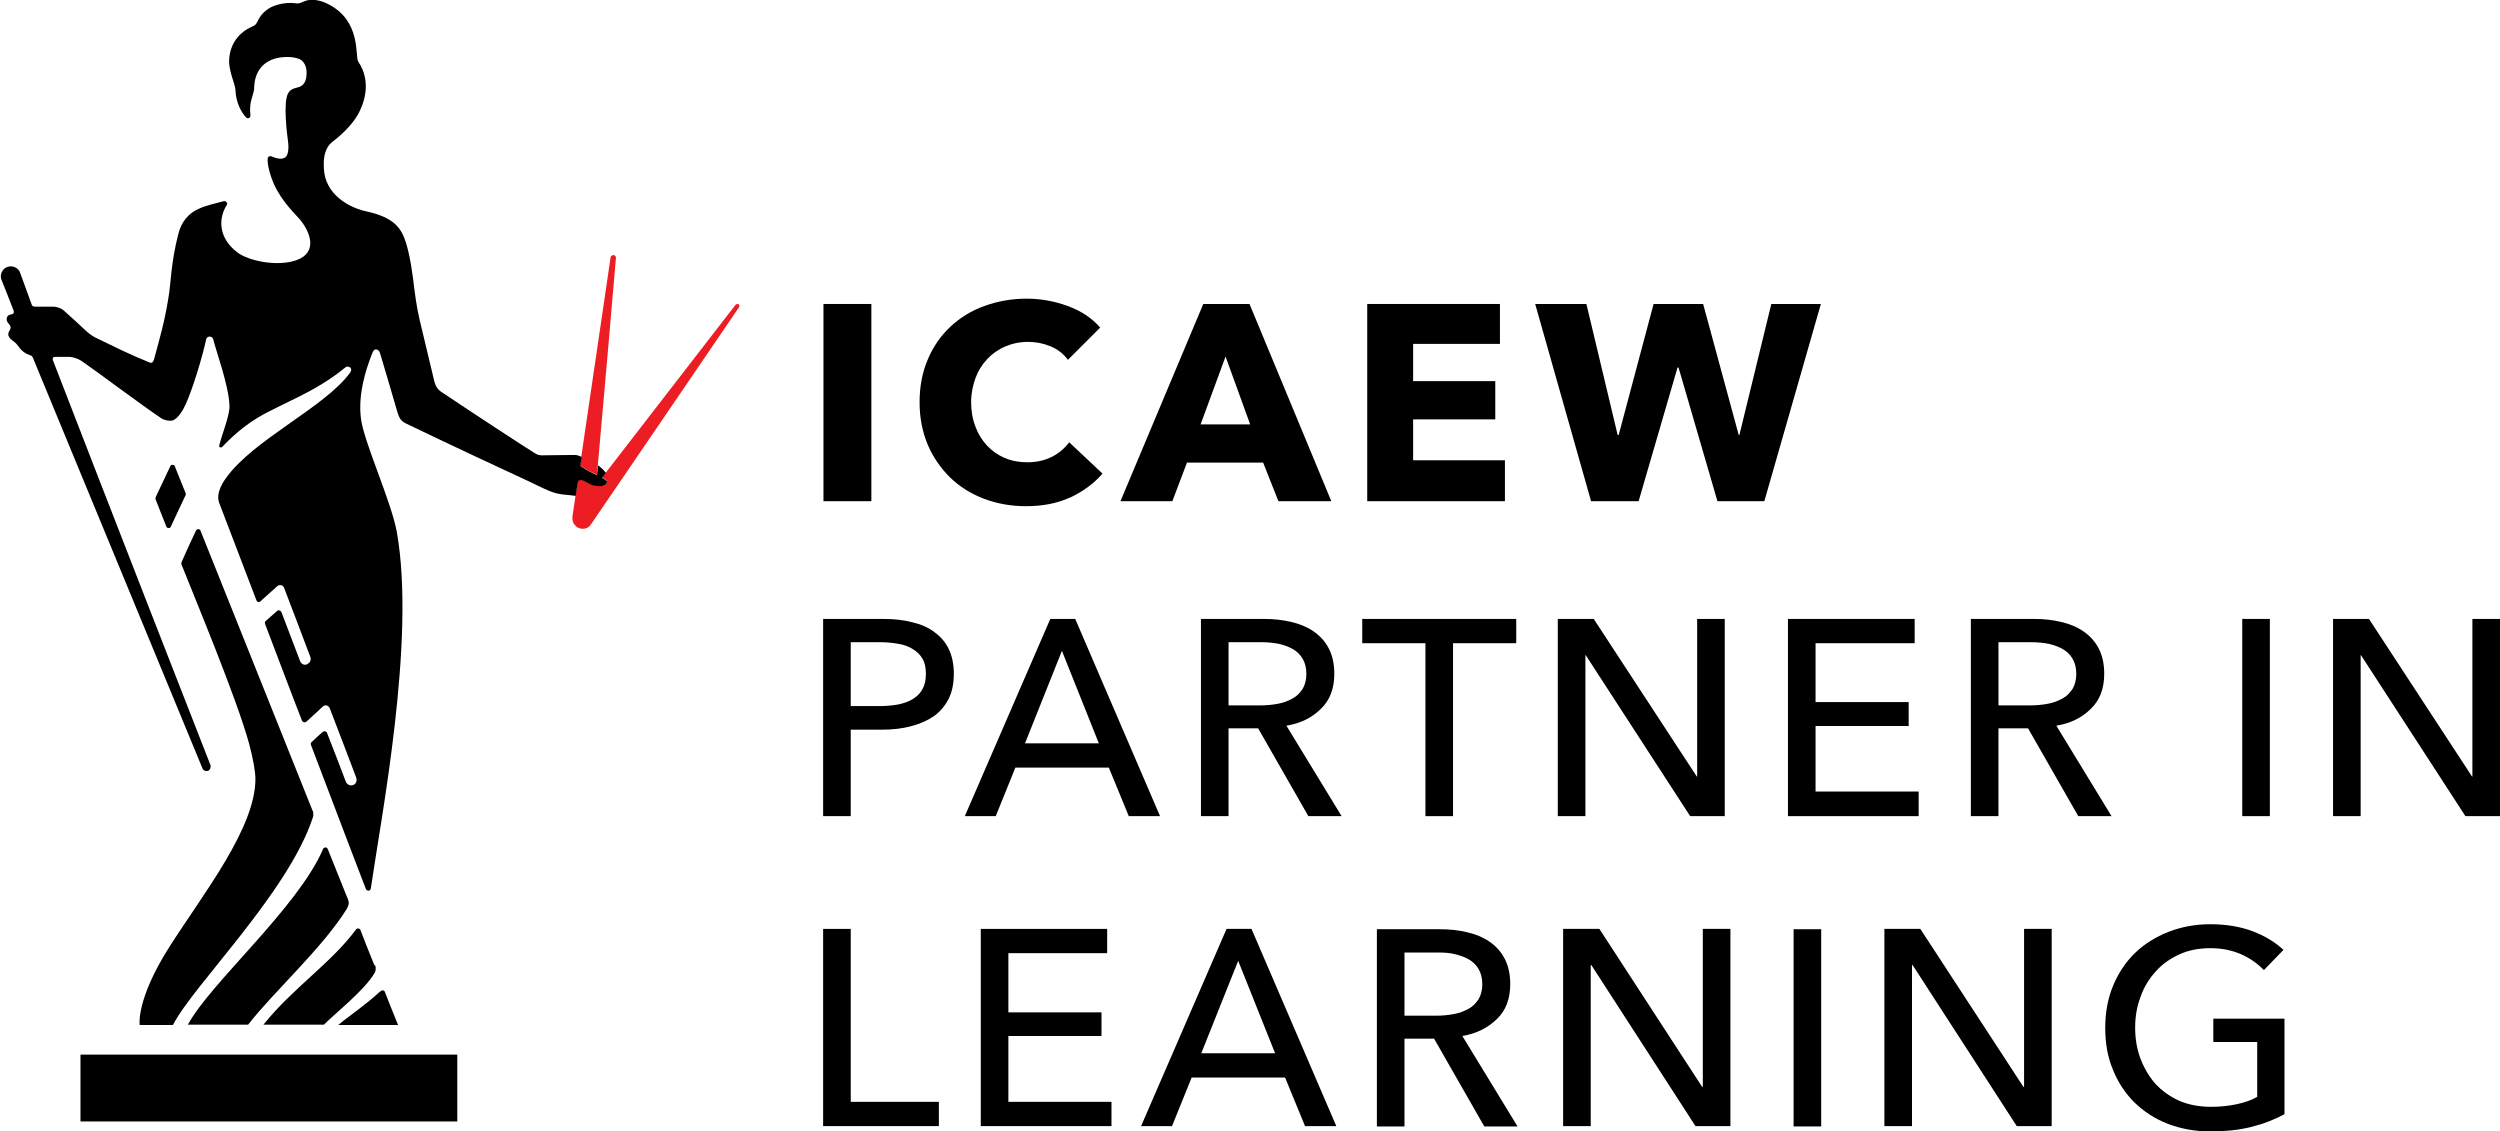
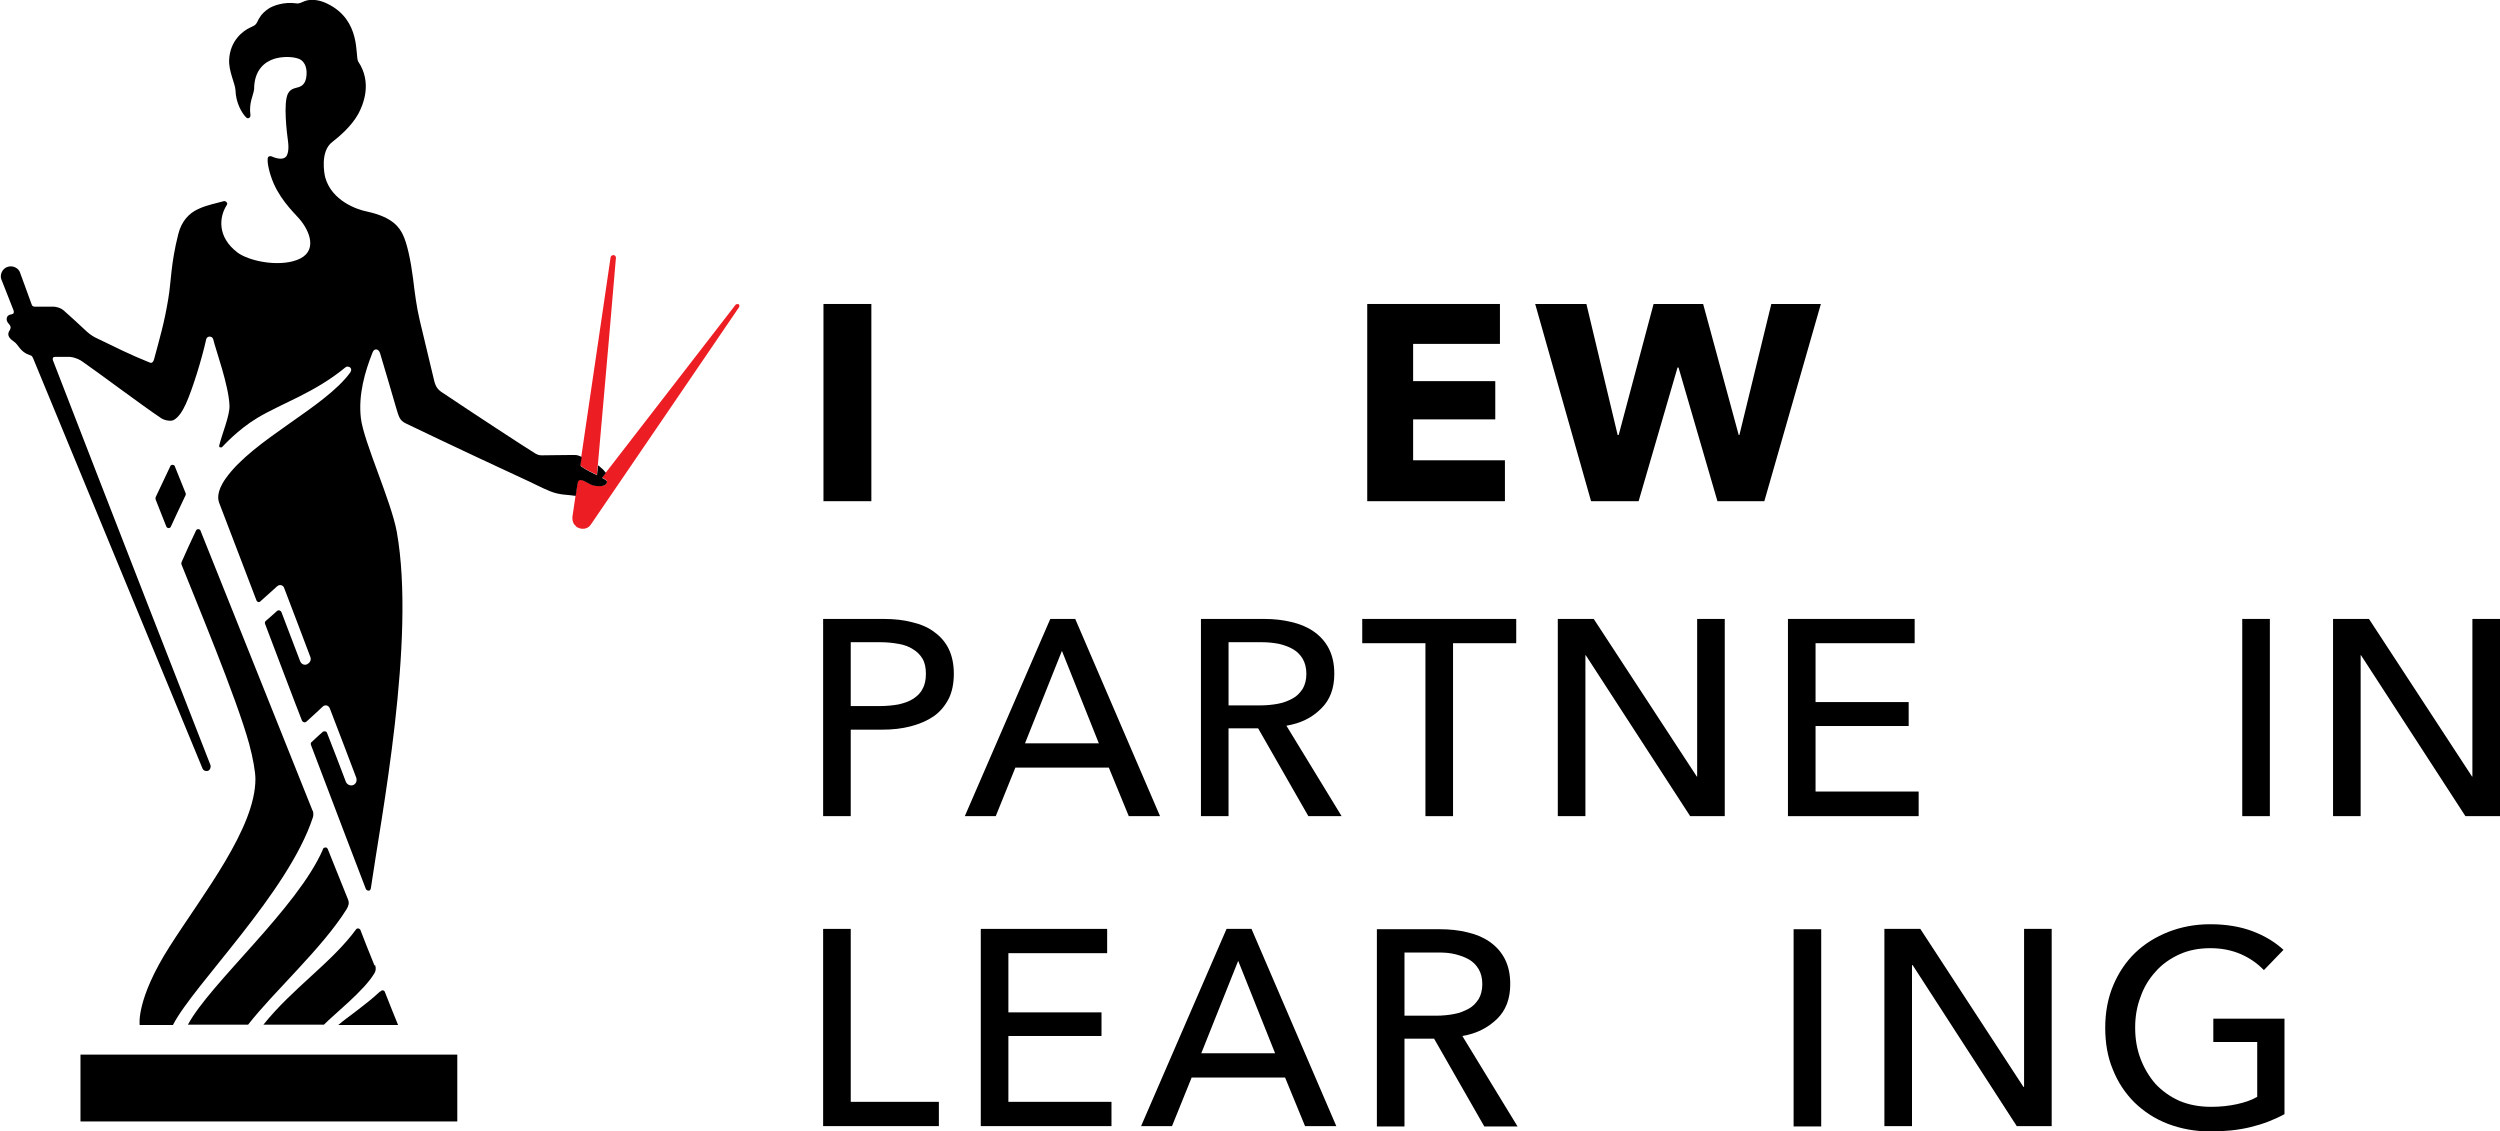
<svg xmlns="http://www.w3.org/2000/svg" id="Layer_1" viewBox="0 0 75.17 34.02">
  <defs>
    <style>.cls-1{fill:#ed1d24;}</style>
  </defs>
  <path d="m5.59,14.85c-.03-.07-.3-.75-.33-.82,0-.02-.02-.04-.05-.05-.03-.01-.08,0-.09.04-.14.29-.32.67-.44.93-.01.03,0,.05,0,.07.11.28.24.6.32.81.03.07.12.06.14,0,.04-.09.31-.67.44-.94.01-.02.01-.04,0-.07" />
  <path d="m9.71,25.54c-.77,1.77-3.39,4.02-4.06,5.27h1.81c.77-.99,2.23-2.3,2.96-3.47.07-.11.08-.2.05-.28-.16-.39-.56-1.4-.61-1.52-.02-.06-.07-.07-.11-.05-.03.01-.04.04-.05.06" />
  <path d="m11.26,29.03c-.13-.32-.39-.97-.42-1.06-.01-.03-.03-.04-.05-.05-.03-.01-.07,0-.08.02-.74,1.01-1.9,1.76-2.79,2.87h1.82c.29-.3,1.22-1.03,1.52-1.55.04-.06.05-.15.02-.24" />
  <path d="m9.4,24.38c-.05-.12-3.35-8.38-3.37-8.42,0-.02-.03-.05-.07-.05-.03,0-.06.02-.07.05-.15.31-.31.67-.43.94,0,.02-.02.04,0,.08.42,1.06,1.65,4,2.03,5.38.12.44.19.86.19,1.06,0,1.48-1.56,3.44-2.58,5.04-1.02,1.6-.9,2.36-.9,2.36h1c.61-1.2,3.47-3.98,4.21-6.25.02-.06.01-.14,0-.18" />
  <path d="m11.43,29.81c-.45.42-.98.77-1.26,1.01h1.8s-.37-.91-.4-1c-.01-.03-.05-.05-.08-.04-.02,0-.04.02-.06.04" />
  <rect x="2.42" y="31.71" width="11.33" height="2.01" />
  <path class="cls-1" d="m17.48,14.02c.1.09.35.2.47.26.2-2.23.57-6.48.57-6.53,0-.04-.03-.08-.07-.08-.05,0-.08.03-.09.06,0,.04-.59,3.99-.92,6.26.01.01.02.02.03.03" />
  <path class="cls-1" d="m22.23,9.15s-.08-.02-.11.01c-.03.04-2.65,3.43-4.02,5.2.08.04.16.08.15.13-.03.13-.19.14-.4.1-.15-.03-.33-.2-.44-.16-.02,0-.05.04-.05.1-.09.62-.15,1.02-.15,1.02h0c0,.08.01.14.04.19,0,.01,0,.02.02.03.01.02.03.03.04.04.01.01.02.03.03.04,0,0,.02,0,.02.01,0,0,0,0,.01,0,.13.07.3.05.39-.08h0s0,0,0,0h0s4.43-6.49,4.46-6.54c.02-.03.02-.07-.02-.1" />
  <path d="m17.37,14.54c0-.06.03-.09.05-.1.1-.04.29.13.43.16.2.04.37.02.4-.1.01-.05-.07-.09-.15-.13.04-.05.08-.1.12-.15-.04-.05-.09-.11-.13-.14-.04-.04-.07-.06-.11-.09,0,.1-.02.2-.03.3-.12-.06-.37-.18-.47-.26-.01-.01-.02-.02-.03-.03.01-.09.03-.17.04-.26-.09-.04-.12-.06-.23-.06-.34,0-.69.01-.9.01-.09,0-.16.02-.32-.09-.17-.1-1.93-1.25-2.67-1.75-.14-.09-.25-.15-.31-.38-.07-.28-.34-1.42-.44-1.84-.1-.42-.15-.84-.2-1.25-.07-.55-.18-1.07-.31-1.33-.1-.2-.29-.52-1.08-.69-.3-.06-1.05-.32-1.25-1.02-.03-.11-.16-.79.21-1.07.19-.15.56-.45.78-.84.15-.28.43-.94,0-1.58-.1-.17.1-1.24-.93-1.74-.22-.11-.48-.15-.67-.08-.11.04-.17.09-.27.07-.36-.05-.7.07-.84.17-.2.14-.27.27-.33.4-.04.08-.08.1-.19.15-.25.11-.62.41-.65.97-.02.35.18.72.19.92.01.38.19.69.32.82.04.04.08.03.11,0,.02-.02.02-.05.02-.07-.05-.37.08-.57.11-.77,0-.6.33-.83.6-.92.22-.07.54-.08.75,0,.21.09.25.34.22.54-.01.07-.03.18-.13.26-.13.1-.31.04-.42.24-.15.28-.03,1.23,0,1.44.03.23,0,.37-.05.45-.09.11-.27.08-.45,0-.01,0-.03-.01-.06,0-.02,0-.05.03-.05.06-.02.14.05.46.18.76.25.57.7.96.82,1.12.32.41.51,1.03-.26,1.22-.57.14-1.32-.03-1.64-.26-.64-.48-.55-1.09-.34-1.42.03-.05.03-.08,0-.1-.02-.03-.06-.04-.09-.03-.2.06-.5.11-.77.24-.26.12-.49.35-.59.75-.23.91-.21,1.41-.3,1.94-.12.73-.25,1.16-.43,1.83-.02.07-.06.12-.13.09-.58-.23-1.07-.48-1.59-.73-.07-.03-.19-.1-.3-.2-.28-.26-.44-.41-.7-.64-.07-.06-.19-.11-.33-.11-.19,0-.39,0-.54,0-.05,0-.08-.03-.09-.07-.13-.35-.31-.86-.35-.96-.03-.1-.18-.22-.36-.17-.18.05-.25.25-.2.38.04.09.23.59.37.94,0,.01.01.04,0,.07,0,.02-.03.03-.06.04-.08.01-.15.05-.15.15,0,.13.16.17.11.29-.01.04-.05.07-.06.14-.01.09.06.17.18.25.13.09.17.3.47.4.04.01.06.02.09.08.44,1.07,4.97,12.04,5.1,12.35.03.07.12.09.18.06.06-.04.07-.11.06-.16-.16-.4-3.2-8.19-4.74-12.18,0,0-.01-.04,0-.07.01-.02.04-.03.06-.03.13,0,.3,0,.45,0,.18.02.31.09.39.15.49.34,1.81,1.33,2.35,1.69.08.06.28.11.38.06.15-.08.27-.27.37-.49.19-.42.47-1.31.61-1.94.01-.05.06-.08.1-.08.05,0,.1.03.11.08.07.3.47,1.39.49,2,.01.3-.23.86-.31,1.2,0,.02,0,.04.02.05.01,0,.04,0,.06,0,.05-.05.48-.53,1.06-.88.73-.44,1.73-.76,2.65-1.52.06-.05.12-.02.15,0,.04.04.04.09,0,.15-.76,1.05-2.91,2.01-3.74,3.18-.3.42-.23.65-.2.74.17.43.89,2.34,1.12,2.93.01.04.07.08.12.03.11-.1.38-.34.5-.45.09-.08.19-.02.21.04.14.37.68,1.78.79,2.08.04.1-.02.18-.09.22-.08.04-.18.01-.22-.1-.08-.22-.45-1.17-.56-1.47-.02-.04-.08-.07-.13-.03-.08.07-.22.2-.34.3-.01.01-.04.04-.02.09.05.13.98,2.59,1.11,2.91.02.04.08.07.13.03.11-.1.44-.4.5-.46.05-.05.17-.05.21.07.14.37.67,1.74.79,2.07.03.09,0,.18-.08.22-.08.04-.19,0-.23-.09-.08-.21-.49-1.29-.57-1.48-.02-.05-.09-.05-.12-.03-.03.02-.23.21-.34.31-.03.02-.03.06-.02.09.74,1.96,1.59,4.17,1.65,4.33.02.04.06.05.09.05.03,0,.05-.03.06-.07.3-2.09,1.36-7.47.78-10.72-.17-.93-1-2.72-1.08-3.42-.08-.7.12-1.39.35-1.97.05-.14.19-.12.23.03.11.36.37,1.25.48,1.63.08.26.1.38.29.47,1.03.5,3.49,1.65,3.63,1.71.14.06.48.24.71.33.29.12.53.1.77.14.02-.1.03-.22.05-.34" />
  <rect x="24.76" y="9.14" width="1.44" height="5.93" />
-   <path d="m32.17,14.96c-.39.18-.83.26-1.33.26-.46,0-.88-.08-1.27-.23-.39-.15-.72-.36-1.01-.64-.28-.28-.51-.61-.67-.99-.16-.39-.24-.81-.24-1.27s.08-.9.25-1.29c.16-.38.39-.71.68-.98.29-.27.63-.48,1.02-.62s.81-.22,1.26-.22c.42,0,.83.07,1.24.22.41.15.73.36.98.65l-.97.97c-.13-.18-.31-.32-.53-.41-.22-.09-.44-.13-.67-.13-.25,0-.48.05-.69.14-.21.09-.39.22-.54.38-.15.16-.27.35-.35.57-.08.22-.13.46-.13.72s.04.51.13.74c.08.22.2.41.35.57.15.16.32.28.53.37.21.09.43.13.68.13.29,0,.53-.06.75-.17.21-.11.38-.26.51-.43l1,.94c-.26.3-.59.54-.97.72" />
-   <path d="m38.44,15.07l-.46-1.16h-2.29l-.44,1.16h-1.56l2.49-5.93h1.39l2.46,5.93h-1.59Zm-1.59-4.35l-.75,2.04h1.49l-.74-2.04Z" />
  <polygon points="41.11 15.07 41.11 9.14 45.1 9.14 45.1 10.34 42.49 10.34 42.49 11.46 44.96 11.46 44.96 12.61 42.49 12.61 42.49 13.84 45.25 13.84 45.25 15.07 41.11 15.07" />
  <polygon points="53.05 15.07 51.64 15.07 50.47 11.05 50.44 11.05 49.27 15.07 47.84 15.07 46.16 9.14 47.7 9.14 48.64 13.08 48.67 13.08 49.72 9.14 51.21 9.14 52.28 13.08 52.3 13.08 53.26 9.14 54.75 9.14 53.05 15.07" />
  <path d="m24.75,18.61h1.81c.32,0,.61.03.87.1.26.06.49.16.67.3.18.13.33.3.43.51.1.21.15.46.15.74s-.05.55-.16.76c-.11.21-.26.39-.45.52-.19.13-.42.23-.69.3-.27.07-.55.1-.86.1h-.94v2.6h-.83v-5.93Zm.83,2.62h.88c.2,0,.39-.02.56-.05.17-.04.32-.09.44-.17s.22-.17.28-.3c.07-.12.1-.27.1-.45s-.03-.33-.1-.45-.17-.22-.29-.29c-.12-.08-.26-.13-.43-.16-.17-.03-.35-.05-.54-.05h-.9v1.92Z" />
  <path d="m29.93,24.54h-.92l2.57-5.93h.75l2.55,5.93h-.94l-.6-1.46h-2.81l-.59,1.46Zm.89-2.19h2.22l-1.11-2.78-1.11,2.78Z" />
  <path d="m36.94,24.54h-.83v-5.93h1.9c.29,0,.56.03.81.09.26.06.48.15.67.28.19.13.35.3.46.51.11.21.17.46.17.77,0,.44-.13.79-.4,1.05-.27.27-.61.44-1.04.51l1.66,2.72h-1l-1.51-2.64h-.89v2.64Zm0-3.33h.95c.2,0,.38-.02.54-.05.17-.03.31-.09.44-.16.13-.07.22-.17.3-.29.07-.12.11-.27.11-.45s-.04-.33-.11-.45c-.07-.12-.17-.22-.29-.29-.12-.07-.26-.12-.42-.16-.16-.03-.33-.05-.51-.05h-1.01v1.89Z" />
  <polygon points="43.69 24.54 42.86 24.54 42.86 19.34 40.96 19.34 40.96 18.61 45.59 18.61 45.59 19.34 43.69 19.34 43.69 24.54" />
  <polygon points="51.02 23.35 51.03 23.35 51.03 18.61 51.86 18.61 51.86 24.54 50.82 24.54 47.68 19.7 47.67 19.7 47.67 24.54 46.84 24.54 46.84 18.61 47.92 18.61 51.02 23.35" />
  <polygon points="54.59 23.8 57.69 23.8 57.69 24.54 53.76 24.54 53.76 18.61 57.57 18.61 57.57 19.34 54.59 19.34 54.59 21.11 57.39 21.11 57.39 21.83 54.59 21.83 54.59 23.8" />
-   <path d="m60.09,24.54h-.83v-5.93h1.9c.29,0,.56.03.81.09.26.06.48.15.67.28.19.13.35.3.46.51.11.21.17.46.17.77,0,.44-.13.79-.4,1.05-.27.27-.61.44-1.04.51l1.66,2.72h-1l-1.51-2.64h-.89v2.64Zm0-3.33h.95c.2,0,.38-.02.54-.05.17-.03.31-.09.44-.16.13-.07.22-.17.3-.29.07-.12.11-.27.11-.45s-.04-.33-.11-.45c-.07-.12-.17-.22-.29-.29-.12-.07-.26-.12-.42-.16-.16-.03-.33-.05-.51-.05h-1.01v1.89Z" />
  <rect x="67.42" y="18.61" width=".83" height="5.93" />
  <polygon points="74.33 23.35 74.34 23.35 74.34 18.61 75.17 18.61 75.17 24.54 74.13 24.54 70.99 19.7 70.98 19.7 70.98 24.54 70.15 24.54 70.15 18.61 71.23 18.61 74.33 23.35" />
  <polygon points="25.58 33.13 28.23 33.13 28.23 33.86 24.75 33.86 24.75 27.93 25.58 27.93 25.58 33.13" />
  <polygon points="30.32 33.13 33.42 33.13 33.42 33.86 29.49 33.86 29.49 27.93 33.29 27.93 33.29 28.66 30.32 28.66 30.32 30.44 33.12 30.44 33.12 31.15 30.32 31.15 30.32 33.13" />
  <path d="m35.23,33.86h-.92l2.57-5.93h.75l2.55,5.93h-.94l-.6-1.46h-2.81l-.59,1.46Zm.89-2.19h2.22l-1.11-2.78-1.11,2.78Z" />
  <path d="m42.23,33.87h-.83v-5.93h1.9c.29,0,.56.03.81.09.26.06.48.15.67.28s.35.3.46.51c.11.21.17.46.17.77,0,.44-.13.79-.4,1.05s-.61.44-1.04.51l1.66,2.72h-1l-1.51-2.64h-.89v2.64Zm0-3.33h.95c.2,0,.38-.02.54-.05.17-.03.31-.09.44-.16.13-.07.22-.17.3-.29.07-.12.11-.27.11-.45s-.04-.33-.11-.45c-.07-.12-.17-.22-.29-.29-.12-.07-.26-.12-.42-.16s-.33-.05-.51-.05h-1.01v1.89Z" />
-   <polygon points="51.18 32.68 51.2 32.68 51.2 27.93 52.03 27.93 52.03 33.86 50.98 33.86 47.85 29.02 47.83 29.02 47.83 33.86 47 33.86 47 27.93 48.09 27.93 51.18 32.68" />
  <rect x="53.93" y="27.94" width=".83" height="5.93" />
  <polygon points="60.84 32.68 60.86 32.68 60.86 27.93 61.69 27.93 61.69 33.86 60.64 33.86 57.51 29.02 57.49 29.02 57.49 33.86 56.66 33.86 56.66 27.93 57.74 27.93 60.84 32.68" />
  <path d="m68.06,29.16c-.18-.19-.41-.35-.68-.47-.28-.12-.58-.18-.92-.18s-.66.06-.94.19c-.28.13-.52.3-.71.52-.2.22-.35.47-.45.76-.11.29-.16.59-.16.92s.05.64.16.93c.11.29.26.54.45.76.2.21.43.38.72.51.28.12.6.18.96.18.28,0,.54-.03.77-.08.23-.05.44-.12.61-.22v-1.65h-1.32v-.7h2.14v2.87c-.31.17-.65.3-1.02.39-.37.09-.77.13-1.21.13-.46,0-.89-.08-1.28-.23-.39-.15-.72-.37-1-.64-.28-.28-.5-.61-.65-.99-.16-.38-.23-.8-.23-1.26s.08-.89.24-1.27c.16-.38.38-.71.66-.98s.62-.48,1-.63c.39-.15.8-.23,1.26-.23.47,0,.9.07,1.27.21.37.14.68.33.93.56l-.58.6Z" />
</svg>